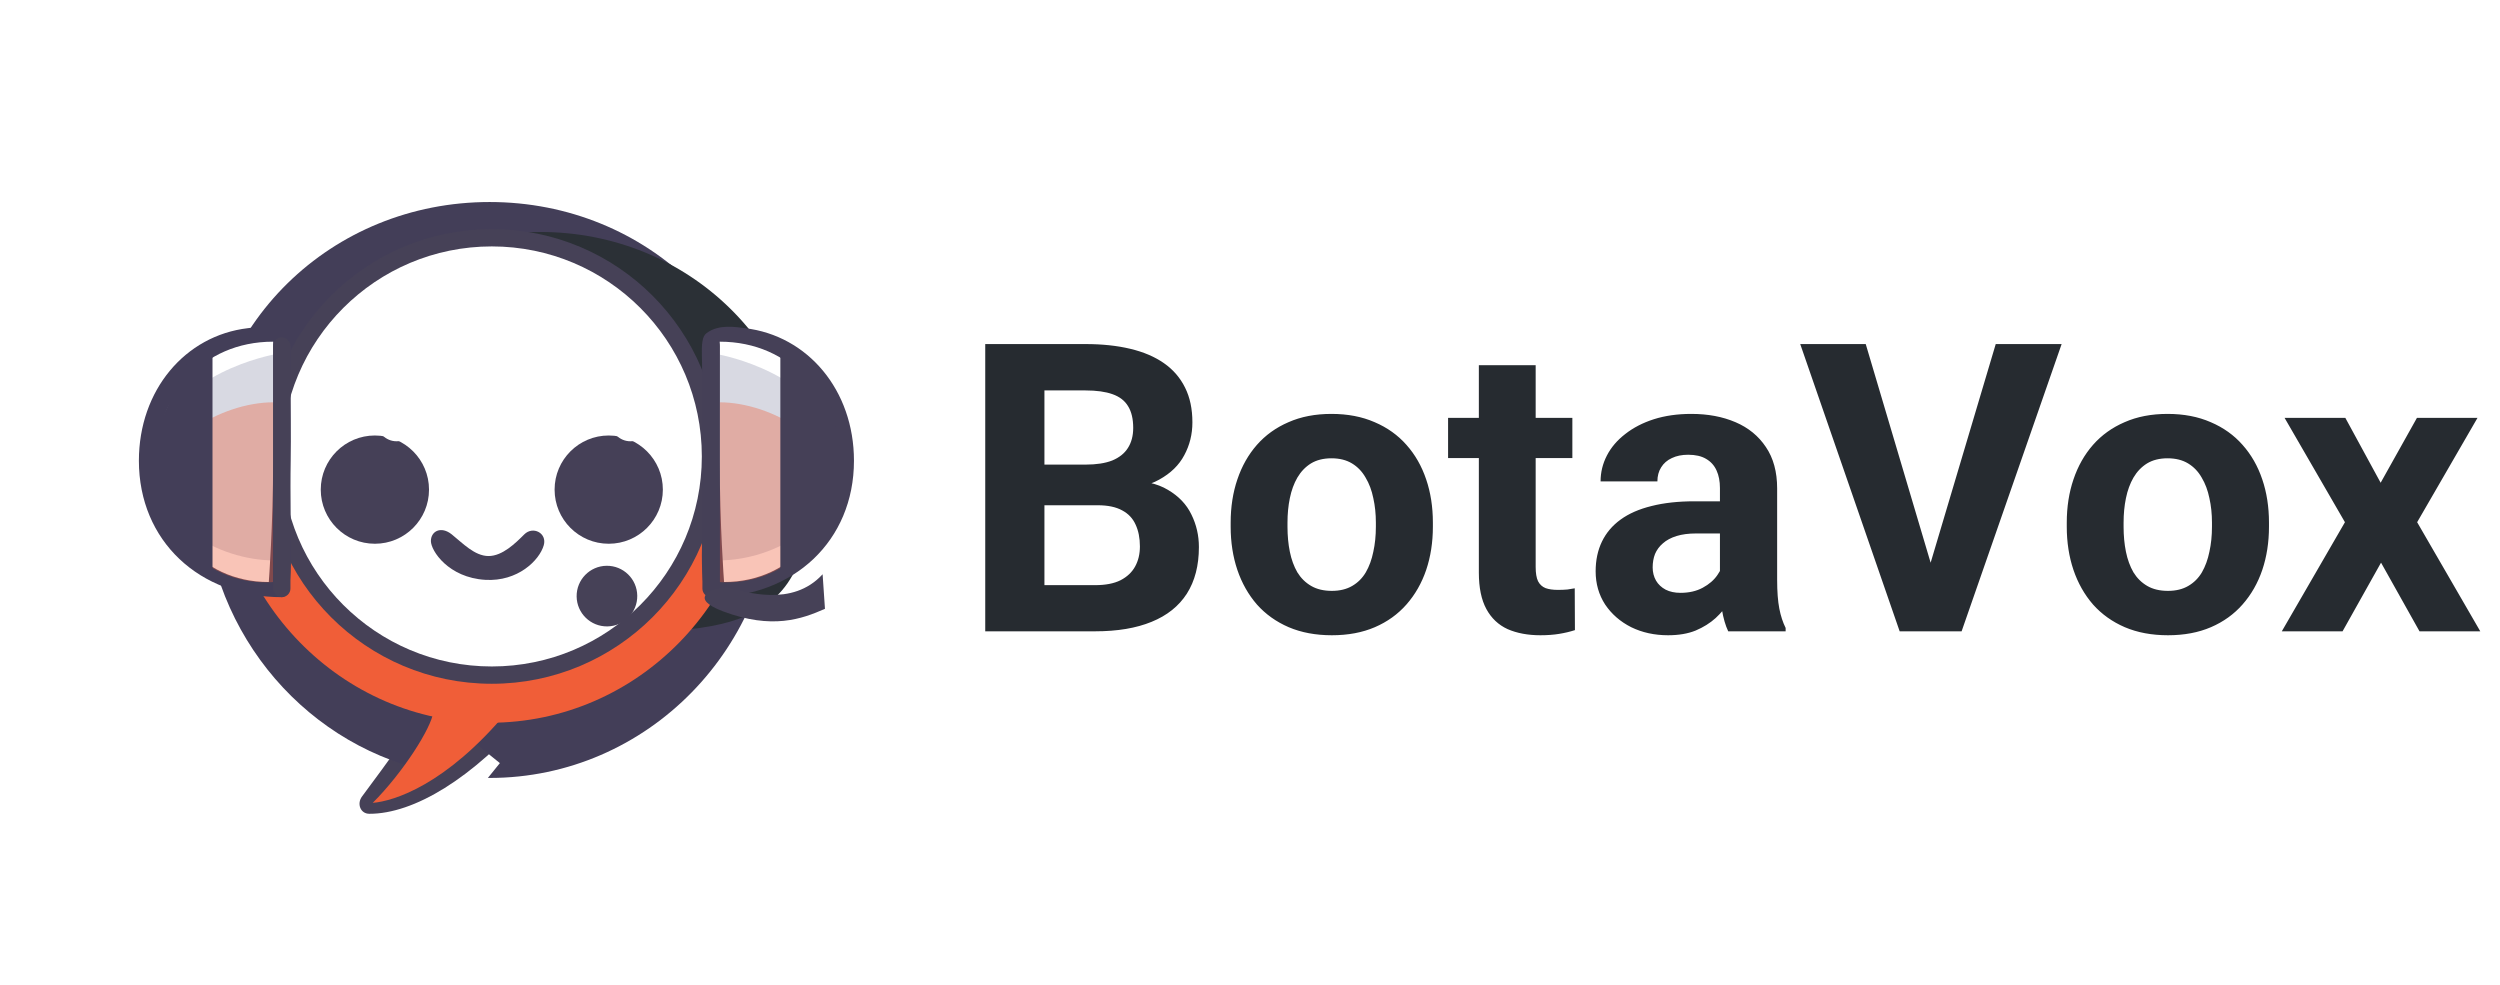
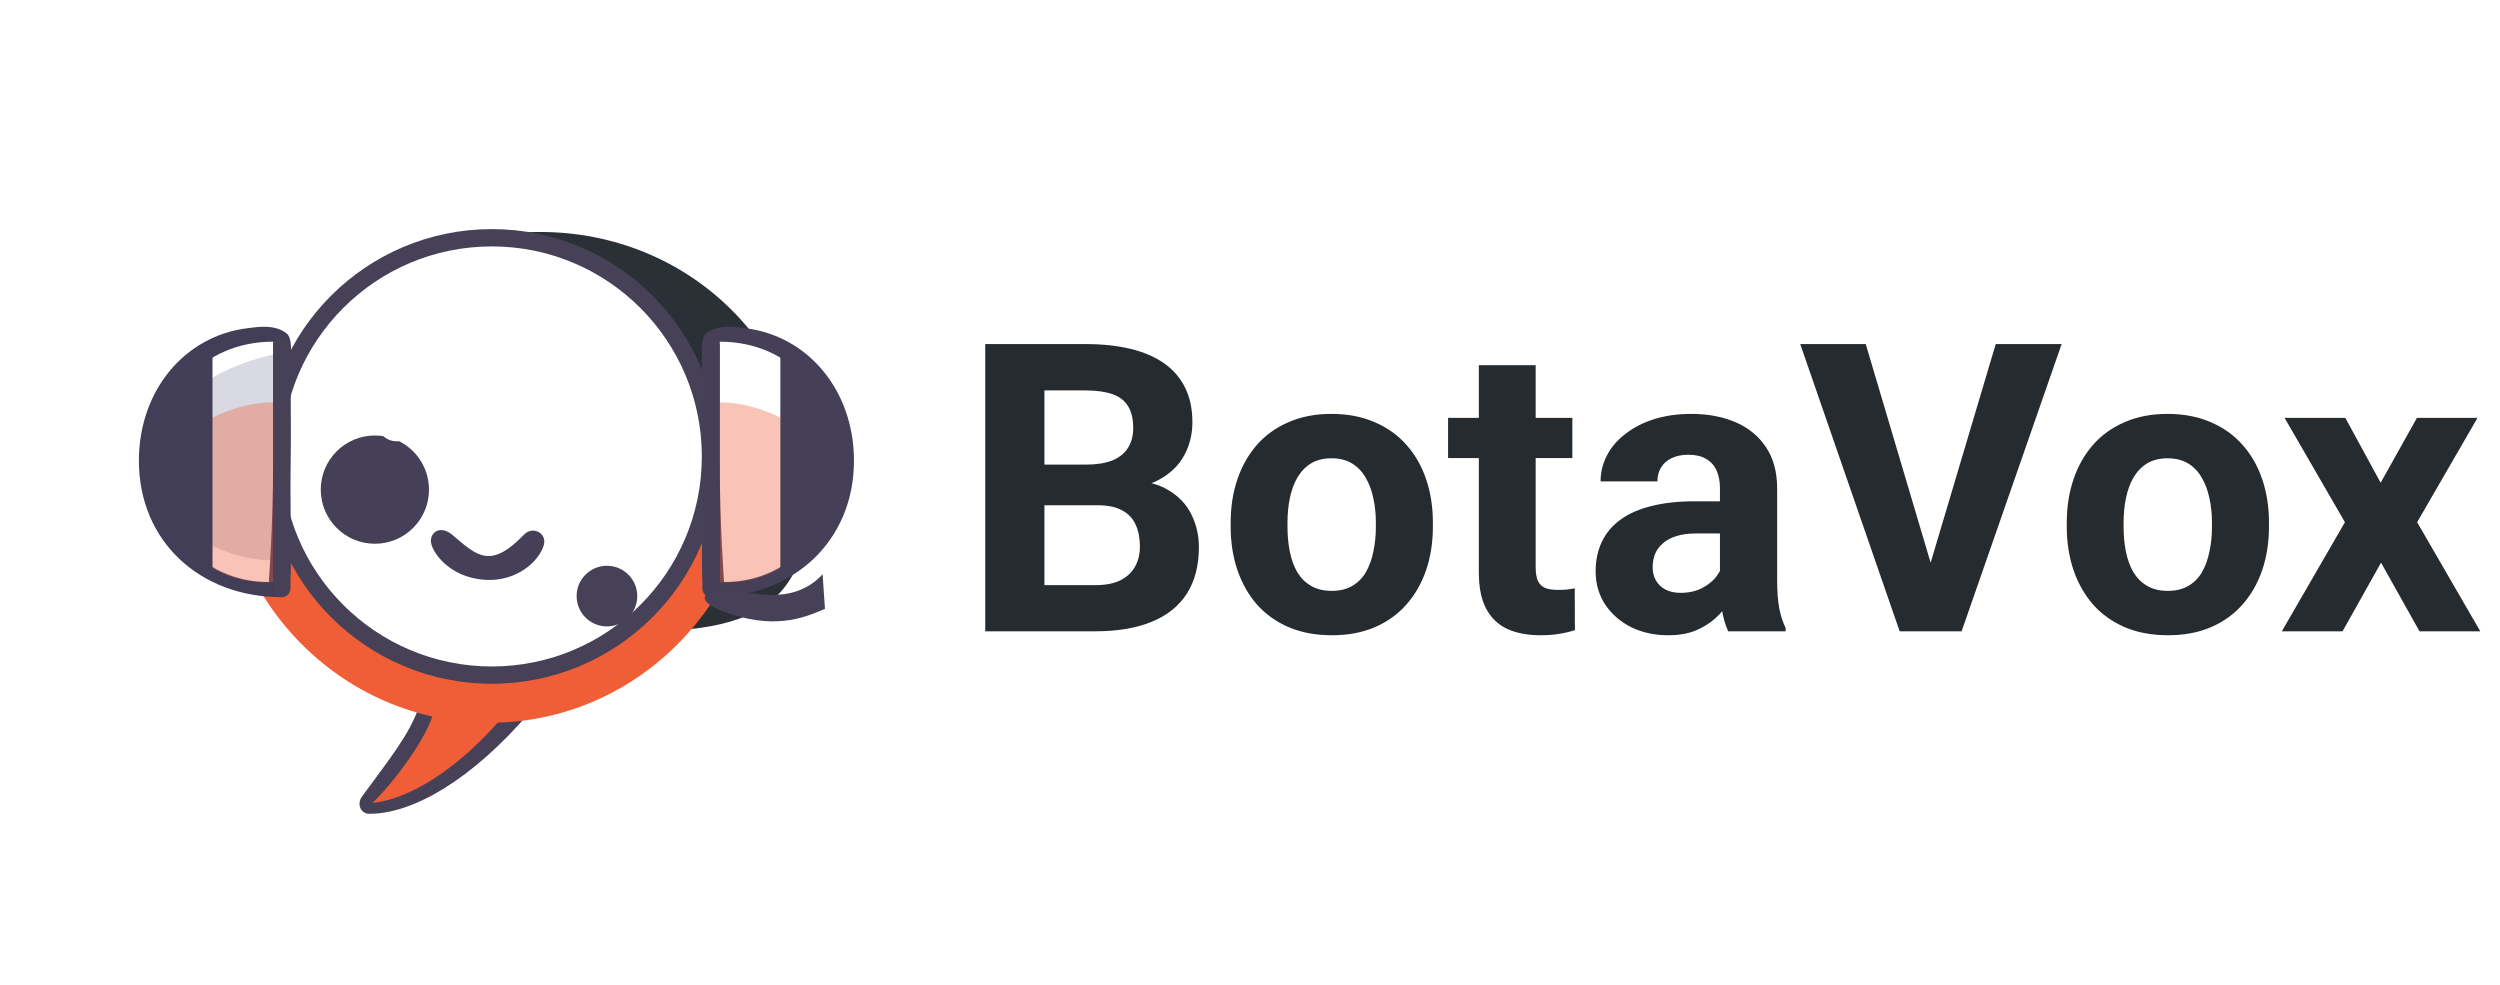
<svg xmlns="http://www.w3.org/2000/svg" width="198" height="78" viewBox="0 0 198 78" fill="none">
  <path d="M28.664 63.093C30.94 59.995 32.454 58.124 33.204 55.918C33.375 55.417 33.873 55.053 34.402 55.058C35.931 55.072 38.851 54.977 41.124 54.904C41.968 54.877 42.448 55.838 41.897 56.478C37.433 61.655 32.772 64.462 29.248 64.452C28.546 64.45 28.248 63.659 28.664 63.093Z" fill="#464157" />
  <path d="M30.206 63.072C31.921 61.014 32.435 60.843 33.851 57.756L35.007 57.998C33.635 61.014 31.293 62.362 30.206 63.072Z" fill="url(#paint0_linear_53_410)" />
  <g filter="url(#filter0_d_53_410)">
-     <path d="M38.78 13C51.281 13 61.415 22.679 61.415 35.464C61.415 48.249 51.281 58.613 38.78 58.613C38.734 58.613 38.688 58.612 38.641 58.611L39.59 57.438L36.381 54.845L33.794 58.046L33.798 58.049C23.694 55.727 16.144 46.498 16.144 35.464C16.144 22.679 26.279 13 38.78 13Z" fill="#433E58" />
-   </g>
+     </g>
  <path d="M29.52 63.587C31.921 61.186 34.167 57.65 34.322 56.384C34.963 56.495 38.28 56.431 40.152 56.384C35.321 62.161 31.209 63.448 29.52 63.587Z" fill="#F05E38" />
  <g filter="url(#filter1_i_53_410)">
    <path d="M60.043 35.484C60.043 47.501 50.523 45.979 38.78 45.979C27.036 45.979 17.516 47.501 17.516 35.484C17.516 23.468 27.036 14.372 38.78 14.372C50.523 14.372 60.043 23.468 60.043 35.484Z" fill="#2B3036" />
  </g>
  <path d="M60.043 35.484C60.043 47.501 50.523 57.242 38.78 57.242C27.036 57.242 17.516 47.501 17.516 35.484C17.516 23.468 27.036 30.59 38.78 30.59C50.523 30.59 60.043 26.417 60.043 35.484Z" fill="#F05E38" />
  <circle cx="38.951" cy="36.15" r="18.005" fill="#464157" />
  <circle cx="38.951" cy="36.15" r="16.634" fill="white" />
  <g filter="url(#filter2_d_53_410)">
    <circle cx="29.691" cy="34.778" r="4.287" fill="#454057" />
  </g>
  <circle cx="31.406" cy="33.406" r="1.543" fill="white" />
  <g filter="url(#filter3_d_53_410)">
-     <circle cx="48.211" cy="34.778" r="4.287" fill="#454057" />
-   </g>
+     </g>
  <circle cx="49.926" cy="33.406" r="1.543" fill="white" />
  <path d="M43.067 43.181C43.341 42.22 42.209 41.637 41.523 42.323C40.837 43.009 39.799 44.038 38.694 44.038C37.589 44.038 36.636 43.009 35.778 42.323C34.921 41.637 34.127 42.077 34.127 42.849C34.127 43.62 35.522 45.753 38.437 45.924C41.005 46.075 42.724 44.381 43.067 43.181Z" fill="#454057" />
  <path d="M23.004 36.493C22.832 41.98 23.518 47.296 22.318 47.296C15.792 47.296 11 42.838 11 36.49C11 30.904 14.66 26.576 19.633 25.991C20.318 25.91 21.691 25.648 22.661 26.375C22.814 26.491 22.94 26.647 23.004 27.061C23.105 27.721 23.007 28.759 23.004 29.977C22.998 32.032 23.063 34.59 23.004 36.493Z" fill="#433E58" />
  <path d="M21.632 36.507C21.632 41.535 21.289 46.096 21.289 46.096C15.801 46.096 12.372 41.535 12.372 36.507C12.372 31.48 15.973 27.061 21.632 27.061C21.632 27.061 21.632 31.48 21.632 36.507Z" fill="white" />
  <path d="M21.632 35.292C21.632 31.363 21.632 28.09 21.632 28.09C21.632 28.09 13.745 29.562 12.543 35.121C11.171 41.466 17.559 44.381 21.632 44.381C21.632 44.381 21.632 40.32 21.632 35.292Z" fill="#40446F" fill-opacity="0.2" />
  <path d="M21.632 39.236C21.632 43.166 21.632 46.096 21.632 46.096C21.632 46.096 18.777 46.464 16.144 44.552C14.742 43.534 13.058 41.123 12.715 39.236C11.948 35.019 17.559 31.863 21.632 31.863C21.632 31.863 21.632 35.581 21.632 39.236Z" fill="#F05E38" fill-opacity="0.36" />
  <rect x="21.632" y="26.718" width="1.372" height="20.578" rx="0.686" fill="#464157" />
  <path d="M15.116 28.09H16.83V45.581L15.116 44.895L12.565 40.501L11.522 36.067L15.116 28.09Z" fill="#433E58" />
  <path d="M55.63 36.493C55.802 41.98 55.116 47.296 56.316 47.296C62.842 47.296 67.634 42.838 67.634 36.49C67.634 30.904 63.974 26.576 59.001 25.991C58.316 25.91 56.943 25.648 55.973 26.375C55.82 26.491 55.694 26.647 55.63 27.061C55.529 27.721 55.627 28.759 55.63 29.977C55.636 32.032 55.571 34.59 55.63 36.493Z" fill="#454057" />
  <path d="M57.002 36.507C57.002 41.535 57.345 46.096 57.345 46.096C62.833 46.096 66.262 41.535 66.262 36.507C66.262 31.48 62.661 27.061 57.002 27.061C57.002 27.061 57.002 31.48 57.002 36.507Z" fill="white" />
-   <path d="M57.002 35.292C57.002 31.363 57.002 28.09 57.002 28.09C57.002 28.09 64.889 29.562 66.091 35.121C67.463 41.466 61.075 44.381 57.002 44.381C57.002 44.381 57.002 40.32 57.002 35.292Z" fill="#40446F" fill-opacity="0.2" />
  <path d="M57.002 39.236C57.002 43.166 57.002 46.096 57.002 46.096C57.002 46.096 59.857 46.464 62.49 44.552C63.892 43.534 65.576 41.123 65.919 39.236C66.686 35.019 61.075 31.863 57.002 31.863C57.002 31.863 57.002 35.581 57.002 39.236Z" fill="#F05E38" fill-opacity="0.36" />
  <rect width="1.372" height="20.578" rx="0.686" transform="matrix(-1 0 0 1 57.002 26.718)" fill="#454057" />
  <path d="M65.512 30.851L61.804 28.09V45.581L66.816 40.501L66.555 35.807L65.512 30.851Z" fill="#454057" />
  <g filter="url(#filter4_d_53_410)">
    <path d="M56.151 41.481C53.734 44.12 50.057 42.869 48.487 42.517C47.232 42.602 45.551 43.401 48.272 44.422C52.152 45.877 54.501 45.03 56.337 44.218L56.151 41.481Z" fill="#464157" />
  </g>
  <g filter="url(#filter5_d_53_410)">
    <circle cx="48.07" cy="43.211" r="2.401" transform="rotate(-0.723 48.07 43.211)" fill="#464157" />
  </g>
  <path d="M86.938 40.016H81.094L81.062 36.797H85.969C86.833 36.797 87.542 36.688 88.094 36.469C88.646 36.24 89.057 35.911 89.328 35.484C89.609 35.047 89.75 34.516 89.75 33.891C89.75 33.182 89.615 32.609 89.344 32.172C89.083 31.734 88.672 31.417 88.109 31.219C87.557 31.021 86.844 30.922 85.969 30.922H82.719V50H78.031V27.25H85.969C87.292 27.25 88.474 27.375 89.516 27.625C90.568 27.875 91.458 28.255 92.188 28.766C92.917 29.276 93.474 29.922 93.859 30.703C94.245 31.474 94.438 32.391 94.438 33.453C94.438 34.391 94.224 35.255 93.797 36.047C93.38 36.839 92.719 37.484 91.812 37.984C90.917 38.484 89.745 38.76 88.297 38.812L86.938 40.016ZM86.734 50H79.812L81.641 46.344H86.734C87.557 46.344 88.229 46.214 88.75 45.953C89.271 45.682 89.656 45.318 89.906 44.859C90.156 44.401 90.281 43.875 90.281 43.281C90.281 42.615 90.167 42.036 89.938 41.547C89.719 41.057 89.365 40.682 88.875 40.422C88.385 40.151 87.74 40.016 86.938 40.016H82.422L82.453 36.797H88.078L89.156 38.062C90.542 38.042 91.656 38.286 92.5 38.797C93.354 39.297 93.974 39.948 94.359 40.75C94.755 41.552 94.953 42.411 94.953 43.328C94.953 44.786 94.635 46.016 94 47.016C93.365 48.005 92.432 48.75 91.203 49.25C89.984 49.75 88.495 50 86.734 50ZM97.469 41.719V41.391C97.469 40.151 97.646 39.01 98 37.969C98.354 36.917 98.87 36.005 99.547 35.234C100.224 34.464 101.057 33.865 102.047 33.438C103.036 33 104.172 32.781 105.453 32.781C106.734 32.781 107.875 33 108.875 33.438C109.875 33.865 110.714 34.464 111.391 35.234C112.078 36.005 112.599 36.917 112.953 37.969C113.307 39.01 113.484 40.151 113.484 41.391V41.719C113.484 42.948 113.307 44.089 112.953 45.141C112.599 46.182 112.078 47.094 111.391 47.875C110.714 48.646 109.88 49.245 108.891 49.672C107.901 50.099 106.766 50.312 105.484 50.312C104.203 50.312 103.062 50.099 102.062 49.672C101.073 49.245 100.234 48.646 99.547 47.875C98.87 47.094 98.354 46.182 98 45.141C97.646 44.089 97.469 42.948 97.469 41.719ZM101.969 41.391V41.719C101.969 42.427 102.031 43.089 102.156 43.703C102.281 44.318 102.479 44.859 102.75 45.328C103.031 45.786 103.396 46.146 103.844 46.406C104.292 46.667 104.839 46.797 105.484 46.797C106.109 46.797 106.646 46.667 107.094 46.406C107.542 46.146 107.901 45.786 108.172 45.328C108.443 44.859 108.641 44.318 108.766 43.703C108.901 43.089 108.969 42.427 108.969 41.719V41.391C108.969 40.703 108.901 40.057 108.766 39.453C108.641 38.839 108.438 38.297 108.156 37.828C107.885 37.349 107.526 36.974 107.078 36.703C106.63 36.432 106.089 36.297 105.453 36.297C104.818 36.297 104.276 36.432 103.828 36.703C103.391 36.974 103.031 37.349 102.75 37.828C102.479 38.297 102.281 38.839 102.156 39.453C102.031 40.057 101.969 40.703 101.969 41.391ZM124.531 33.094V36.281H114.688V33.094H124.531ZM117.125 28.922H121.625V44.906C121.625 45.396 121.688 45.771 121.812 46.031C121.948 46.292 122.146 46.474 122.406 46.578C122.667 46.672 122.995 46.719 123.391 46.719C123.672 46.719 123.922 46.708 124.141 46.688C124.37 46.656 124.562 46.625 124.719 46.594L124.734 49.906C124.349 50.031 123.932 50.13 123.484 50.203C123.036 50.276 122.542 50.312 122 50.312C121.01 50.312 120.146 50.151 119.406 49.828C118.677 49.495 118.115 48.964 117.719 48.234C117.323 47.505 117.125 46.547 117.125 45.359V28.922ZM136.219 46.188V38.656C136.219 38.115 136.13 37.651 135.953 37.266C135.776 36.87 135.5 36.562 135.125 36.344C134.76 36.125 134.286 36.016 133.703 36.016C133.203 36.016 132.771 36.104 132.406 36.281C132.042 36.448 131.76 36.693 131.562 37.016C131.365 37.328 131.266 37.698 131.266 38.125H126.766C126.766 37.406 126.932 36.724 127.266 36.078C127.599 35.432 128.083 34.865 128.719 34.375C129.354 33.875 130.109 33.484 130.984 33.203C131.87 32.922 132.859 32.781 133.953 32.781C135.266 32.781 136.432 33 137.453 33.438C138.474 33.875 139.276 34.531 139.859 35.406C140.453 36.281 140.75 37.375 140.75 38.688V45.922C140.75 46.849 140.807 47.609 140.922 48.203C141.036 48.786 141.203 49.297 141.422 49.734V50H136.875C136.656 49.542 136.49 48.969 136.375 48.281C136.271 47.583 136.219 46.885 136.219 46.188ZM136.812 39.703L136.844 42.25H134.328C133.734 42.25 133.219 42.318 132.781 42.453C132.344 42.589 131.984 42.781 131.703 43.031C131.422 43.271 131.214 43.552 131.078 43.875C130.953 44.198 130.891 44.552 130.891 44.938C130.891 45.323 130.979 45.672 131.156 45.984C131.333 46.286 131.589 46.526 131.922 46.703C132.255 46.87 132.646 46.953 133.094 46.953C133.771 46.953 134.359 46.818 134.859 46.547C135.359 46.276 135.745 45.943 136.016 45.547C136.297 45.151 136.443 44.776 136.453 44.422L137.641 46.328C137.474 46.755 137.245 47.198 136.953 47.656C136.672 48.115 136.312 48.547 135.875 48.953C135.438 49.349 134.911 49.677 134.297 49.938C133.682 50.188 132.953 50.312 132.109 50.312C131.036 50.312 130.062 50.099 129.188 49.672C128.323 49.234 127.635 48.635 127.125 47.875C126.625 47.104 126.375 46.229 126.375 45.25C126.375 44.365 126.542 43.578 126.875 42.891C127.208 42.203 127.698 41.625 128.344 41.156C129 40.677 129.818 40.318 130.797 40.078C131.776 39.828 132.911 39.703 134.203 39.703H136.812ZM152.703 45.25L158.062 27.25H163.281L155.359 50H151.922L152.703 45.25ZM147.766 27.25L153.109 45.25L153.922 50H150.453L142.578 27.25H147.766ZM163.688 41.719V41.391C163.688 40.151 163.865 39.01 164.219 37.969C164.573 36.917 165.089 36.005 165.766 35.234C166.443 34.464 167.276 33.865 168.266 33.438C169.255 33 170.391 32.781 171.672 32.781C172.953 32.781 174.094 33 175.094 33.438C176.094 33.865 176.932 34.464 177.609 35.234C178.297 36.005 178.818 36.917 179.172 37.969C179.526 39.01 179.703 40.151 179.703 41.391V41.719C179.703 42.948 179.526 44.089 179.172 45.141C178.818 46.182 178.297 47.094 177.609 47.875C176.932 48.646 176.099 49.245 175.109 49.672C174.12 50.099 172.984 50.312 171.703 50.312C170.422 50.312 169.281 50.099 168.281 49.672C167.292 49.245 166.453 48.646 165.766 47.875C165.089 47.094 164.573 46.182 164.219 45.141C163.865 44.089 163.688 42.948 163.688 41.719ZM168.188 41.391V41.719C168.188 42.427 168.25 43.089 168.375 43.703C168.5 44.318 168.698 44.859 168.969 45.328C169.25 45.786 169.615 46.146 170.062 46.406C170.51 46.667 171.057 46.797 171.703 46.797C172.328 46.797 172.865 46.667 173.312 46.406C173.76 46.146 174.12 45.786 174.391 45.328C174.661 44.859 174.859 44.318 174.984 43.703C175.12 43.089 175.188 42.427 175.188 41.719V41.391C175.188 40.703 175.12 40.057 174.984 39.453C174.859 38.839 174.656 38.297 174.375 37.828C174.104 37.349 173.745 36.974 173.297 36.703C172.849 36.432 172.307 36.297 171.672 36.297C171.036 36.297 170.495 36.432 170.047 36.703C169.609 36.974 169.25 37.349 168.969 37.828C168.698 38.297 168.5 38.839 168.375 39.453C168.25 40.057 168.188 40.703 168.188 41.391ZM185.75 33.094L188.547 38.234L191.422 33.094H196.219L191.438 41.359L196.438 50H191.625L188.578 44.562L185.531 50H180.719L185.719 41.359L180.938 33.094H185.75Z" fill="#262B30" />
  <defs>
    <filter id="filter0_d_53_410" x="0.144" y="0" width="77.27" height="77.613" filterUnits="userSpaceOnUse" color-interpolation-filters="sRGB">
      <feFlood flood-opacity="0" result="BackgroundImageFix" />
      <feColorMatrix in="SourceAlpha" type="matrix" values="0 0 0 0 0 0 0 0 0 0 0 0 0 0 0 0 0 0 127 0" result="hardAlpha" />
      <feOffset dy="3" />
      <feGaussianBlur stdDeviation="8" />
      <feComposite in2="hardAlpha" operator="out" />
      <feColorMatrix type="matrix" values="0 0 0 0 0 0 0 0 0 0 0 0 0 0 0 0 0 0 0.2 0" />
      <feBlend mode="normal" in2="BackgroundImageFix" result="effect1_dropShadow_53_410" />
      <feBlend mode="normal" in="SourceGraphic" in2="effect1_dropShadow_53_410" result="shape" />
    </filter>
    <filter id="filter1_i_53_410" x="17.516" y="14.372" width="46.527" height="35.669" filterUnits="userSpaceOnUse" color-interpolation-filters="sRGB">
      <feFlood flood-opacity="0" result="BackgroundImageFix" />
      <feBlend mode="normal" in="SourceGraphic" in2="BackgroundImageFix" result="shape" />
      <feColorMatrix in="SourceAlpha" type="matrix" values="0 0 0 0 0 0 0 0 0 0 0 0 0 0 0 0 0 0 127 0" result="hardAlpha" />
      <feOffset dx="4" dy="4" />
      <feGaussianBlur stdDeviation="10.5" />
      <feComposite in2="hardAlpha" operator="arithmetic" k2="-1" k3="1" />
      <feColorMatrix type="matrix" values="0 0 0 0 0 0 0 0 0 0 0 0 0 0 0 0 0 0 0.22 0" />
      <feBlend mode="normal" in2="shape" result="effect1_innerShadow_53_410" />
    </filter>
    <filter id="filter2_d_53_410" x="21.404" y="30.491" width="16.574" height="16.574" filterUnits="userSpaceOnUse" color-interpolation-filters="sRGB">
      <feFlood flood-opacity="0" result="BackgroundImageFix" />
      <feColorMatrix in="SourceAlpha" type="matrix" values="0 0 0 0 0 0 0 0 0 0 0 0 0 0 0 0 0 0 127 0" result="hardAlpha" />
      <feOffset dy="4" />
      <feGaussianBlur stdDeviation="2" />
      <feComposite in2="hardAlpha" operator="out" />
      <feColorMatrix type="matrix" values="0 0 0 0 0.992 0 0 0 0 0.855 0 0 0 0 0.82 0 0 0 1 0" />
      <feBlend mode="normal" in2="BackgroundImageFix" result="effect1_dropShadow_53_410" />
      <feBlend mode="normal" in="SourceGraphic" in2="effect1_dropShadow_53_410" result="shape" />
    </filter>
    <filter id="filter3_d_53_410" x="39.924" y="30.491" width="16.574" height="16.574" filterUnits="userSpaceOnUse" color-interpolation-filters="sRGB">
      <feFlood flood-opacity="0" result="BackgroundImageFix" />
      <feColorMatrix in="SourceAlpha" type="matrix" values="0 0 0 0 0 0 0 0 0 0 0 0 0 0 0 0 0 0 127 0" result="hardAlpha" />
      <feOffset dy="4" />
      <feGaussianBlur stdDeviation="2" />
      <feComposite in2="hardAlpha" operator="out" />
      <feColorMatrix type="matrix" values="0 0 0 0 0.992 0 0 0 0 0.855 0 0 0 0 0.82 0 0 0 1 0" />
      <feBlend mode="normal" in2="BackgroundImageFix" result="effect1_dropShadow_53_410" />
      <feBlend mode="normal" in="SourceGraphic" in2="effect1_dropShadow_53_410" result="shape" />
    </filter>
    <filter id="filter4_d_53_410" x="45.81" y="35.481" width="29.526" height="23.732" filterUnits="userSpaceOnUse" color-interpolation-filters="sRGB">
      <feFlood flood-opacity="0" result="BackgroundImageFix" />
      <feColorMatrix in="SourceAlpha" type="matrix" values="0 0 0 0 0 0 0 0 0 0 0 0 0 0 0 0 0 0 127 0" result="hardAlpha" />
      <feOffset dx="9" dy="4" />
      <feGaussianBlur stdDeviation="5" />
      <feComposite in2="hardAlpha" operator="out" />
      <feColorMatrix type="matrix" values="0 0 0 0 0.216 0 0 0 0 0.202 0 0 0 0 0.267 0 0 0 1 0" />
      <feBlend mode="normal" in2="BackgroundImageFix" result="effect1_dropShadow_53_410" />
      <feBlend mode="normal" in="SourceGraphic" in2="effect1_dropShadow_53_410" result="shape" />
    </filter>
    <filter id="filter5_d_53_410" x="41.669" y="40.81" width="12.802" height="12.802" filterUnits="userSpaceOnUse" color-interpolation-filters="sRGB">
      <feFlood flood-opacity="0" result="BackgroundImageFix" />
      <feColorMatrix in="SourceAlpha" type="matrix" values="0 0 0 0 0 0 0 0 0 0 0 0 0 0 0 0 0 0 127 0" result="hardAlpha" />
      <feOffset dy="4" />
      <feGaussianBlur stdDeviation="2" />
      <feComposite in2="hardAlpha" operator="out" />
      <feColorMatrix type="matrix" values="0 0 0 0 0 0 0 0 0 0 0 0 0 0 0 0 0 0 0.36 0" />
      <feBlend mode="normal" in2="BackgroundImageFix" result="effect1_dropShadow_53_410" />
      <feBlend mode="normal" in="SourceGraphic" in2="effect1_dropShadow_53_410" result="shape" />
    </filter>
    <linearGradient id="paint0_linear_53_410" x1="31.994" y1="57.716" x2="31.994" y2="63.745" gradientUnits="userSpaceOnUse">
      <stop stop-color="#D4FDFD" />
      <stop offset="1" stop-color="#E8EDE2" />
    </linearGradient>
  </defs>
</svg>